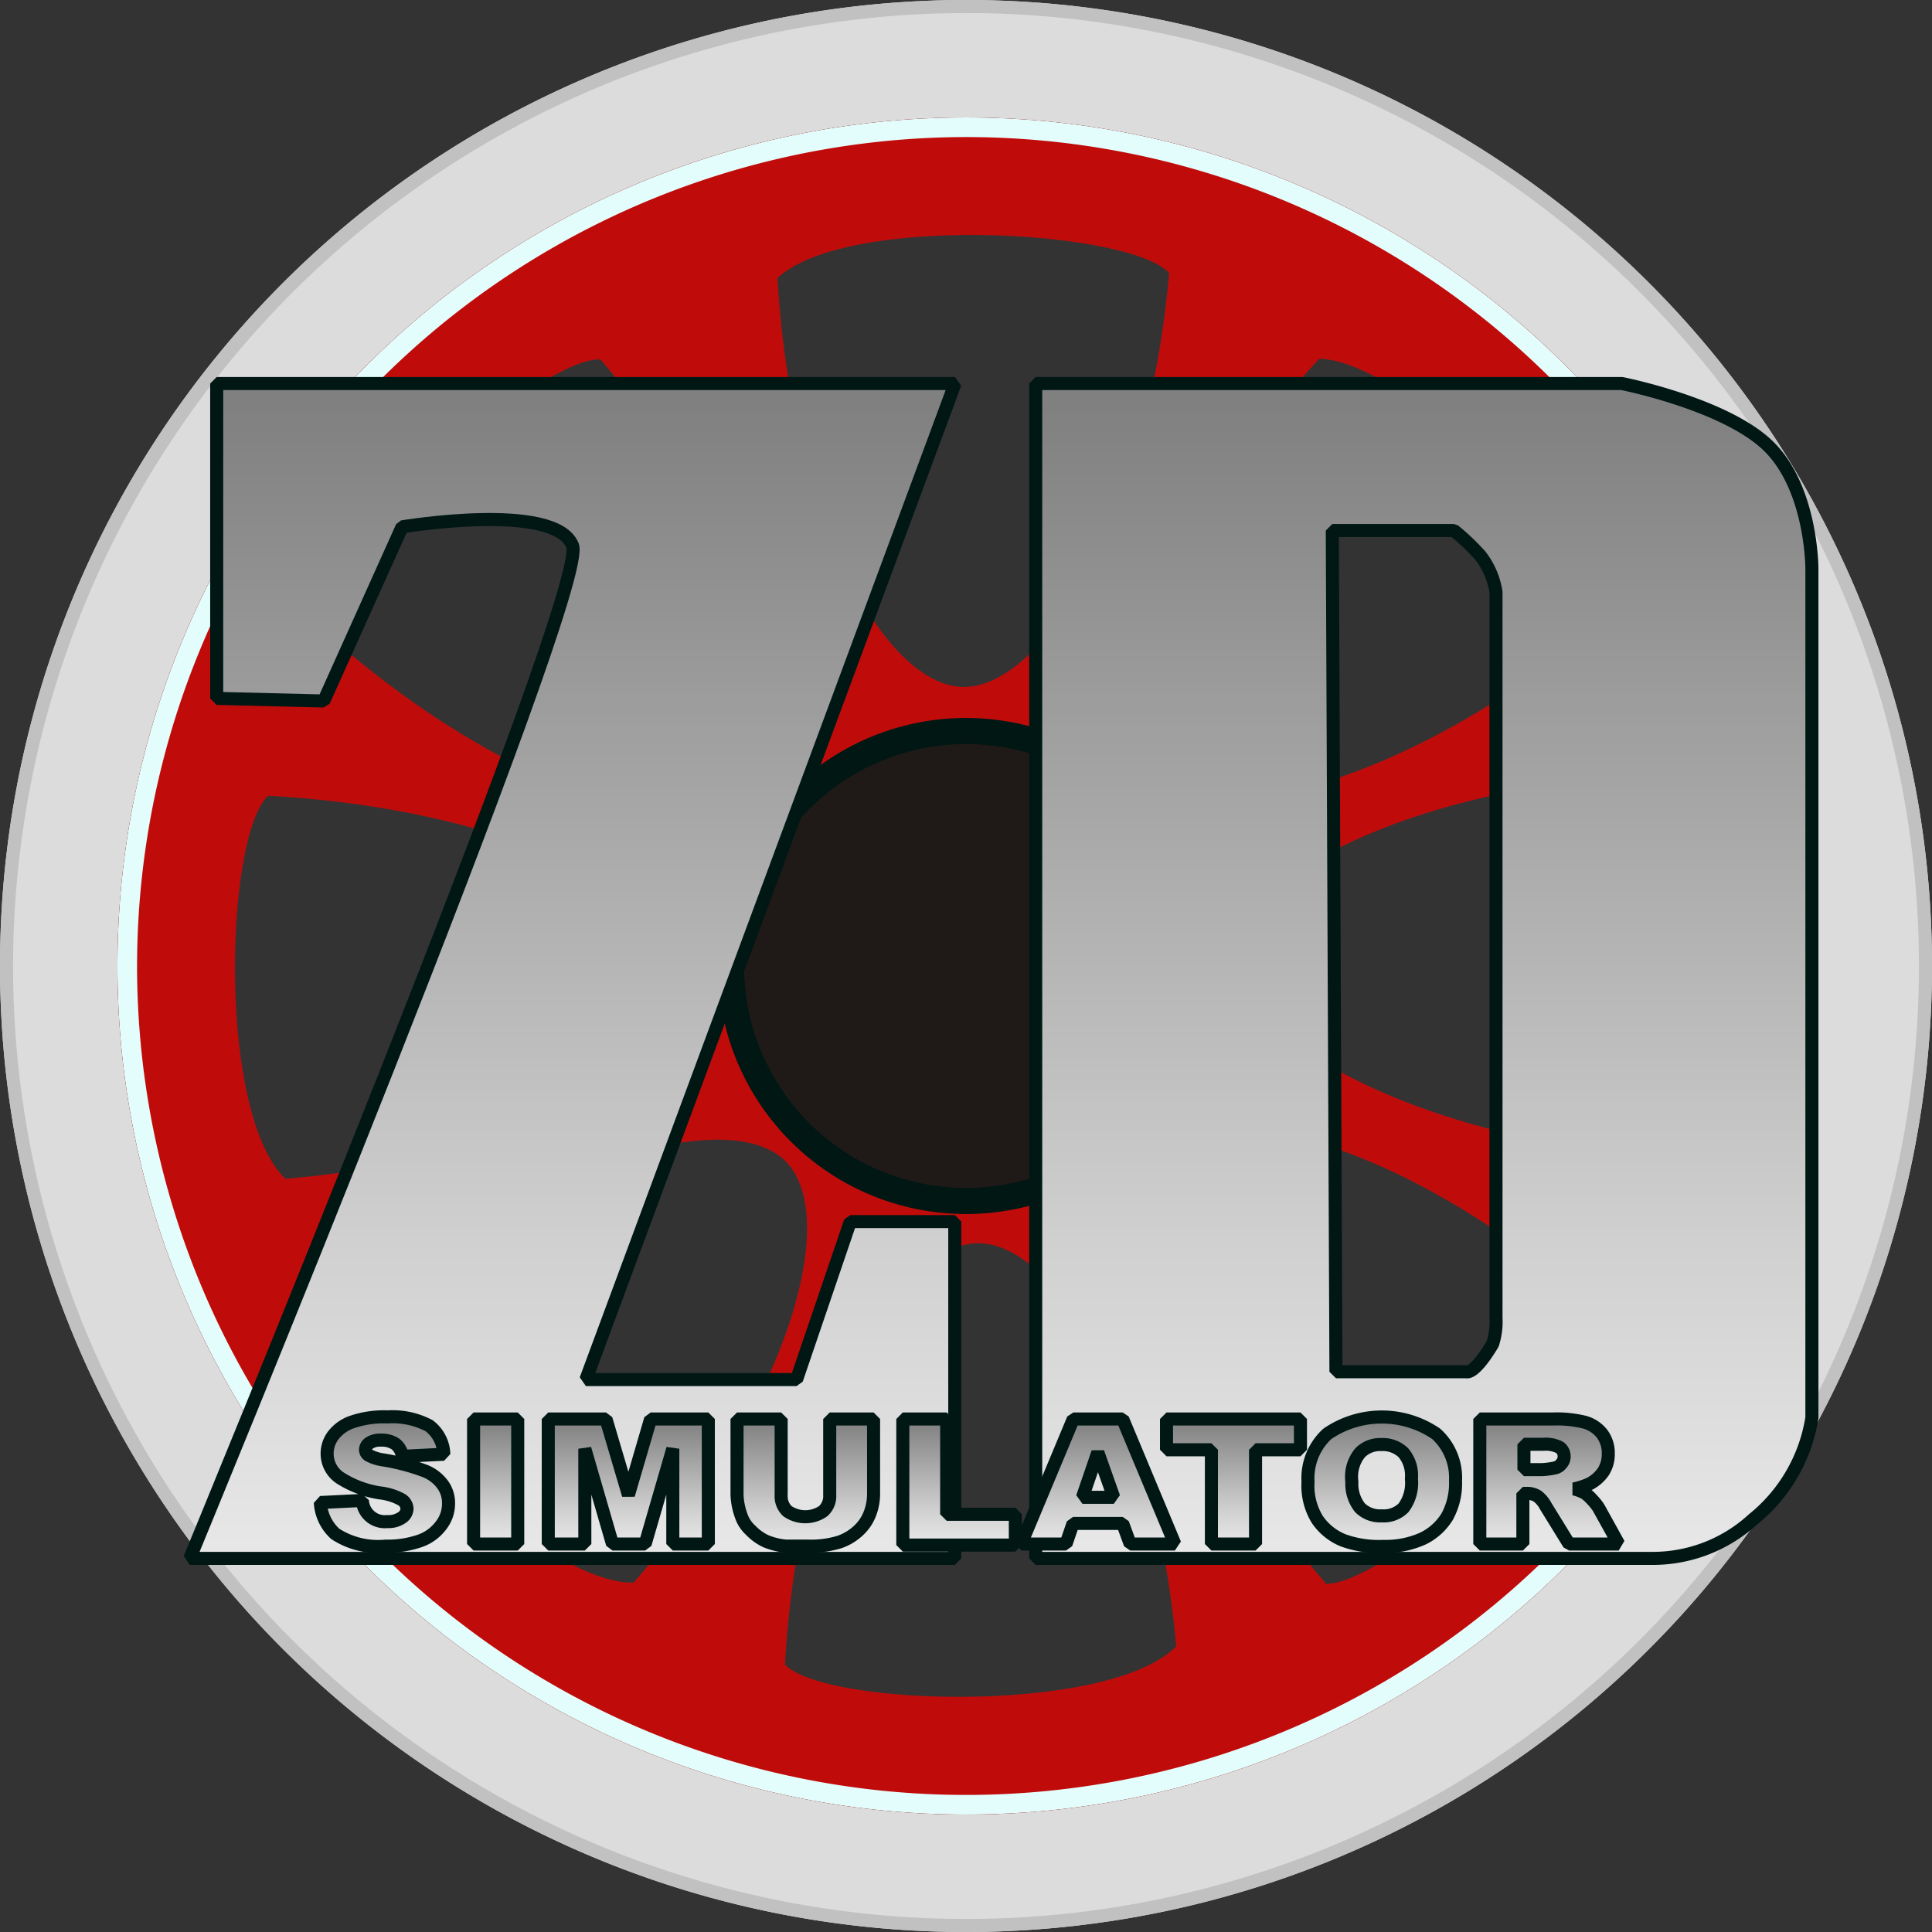
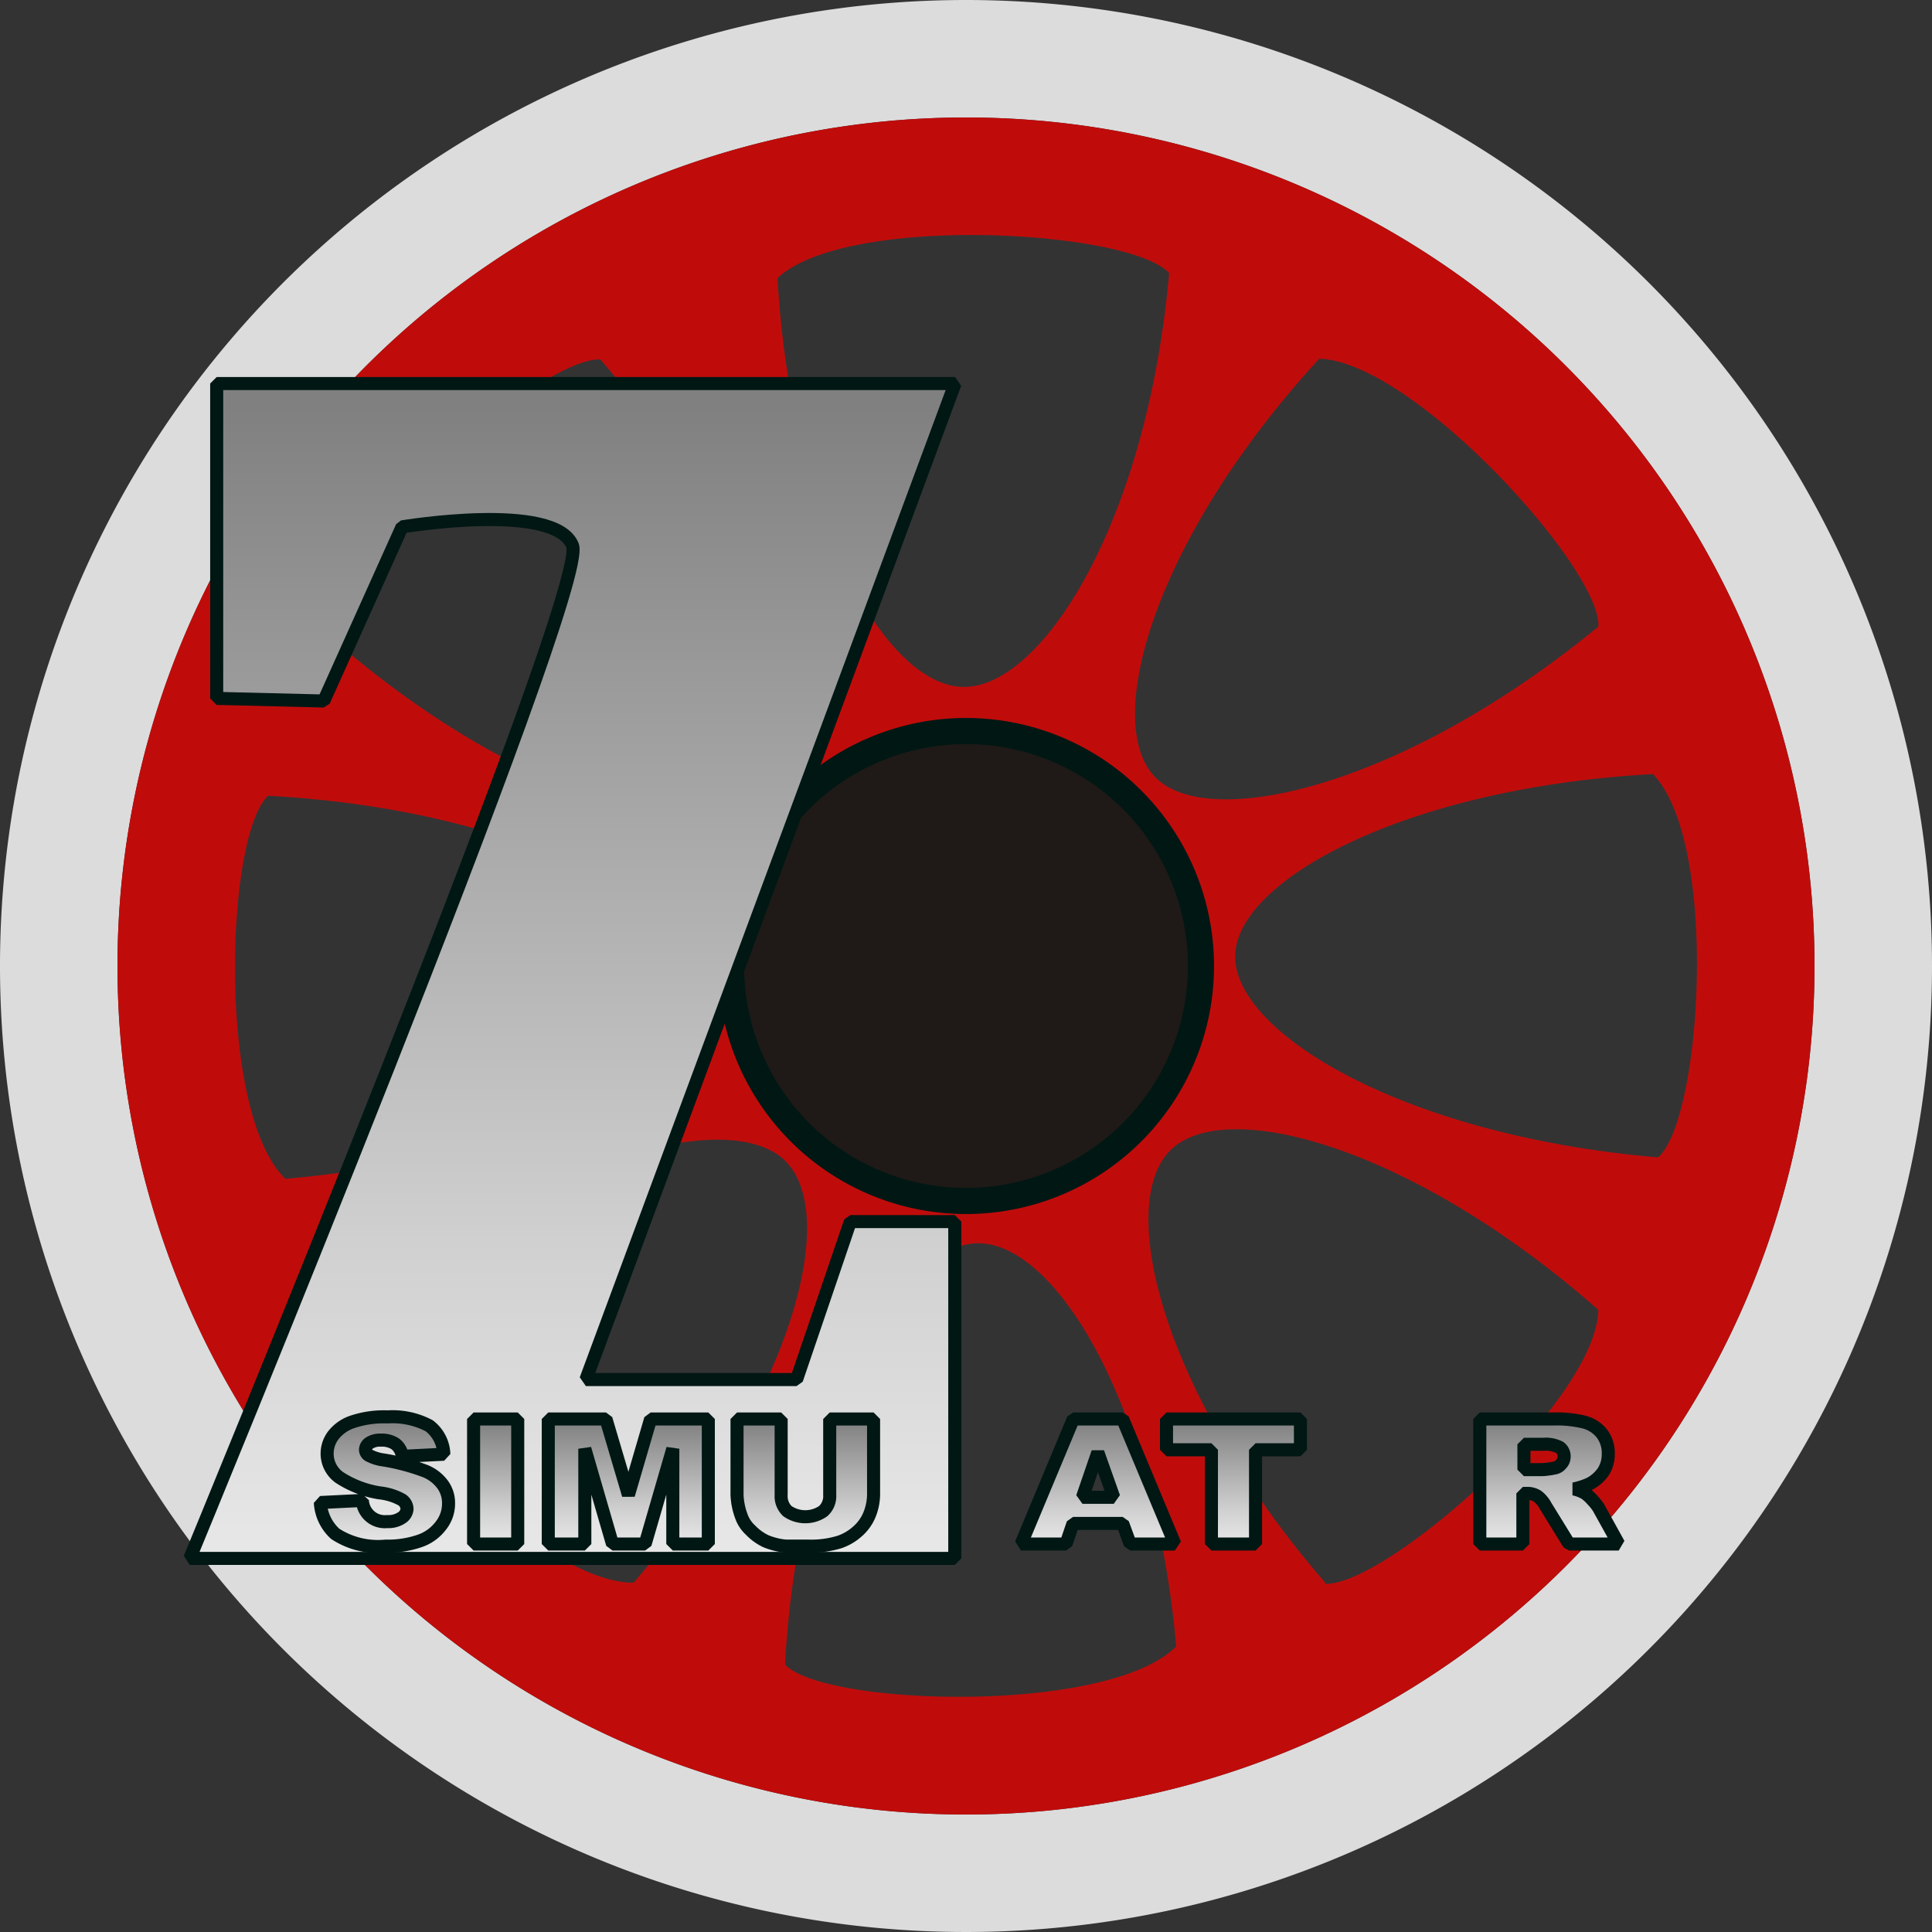
<svg xmlns="http://www.w3.org/2000/svg" xmlns:xlink="http://www.w3.org/1999/xlink" viewBox="0 0 74 74">
  <rect x="0" y="0" width="74" height="74" fill="#333333" stroke="none" />
  <defs>
    <linearGradient id="a" x1="54.53" x2="54.53" y1="59.69" y2="14.69" gradientUnits="userSpaceOnUse">
      <stop offset="0" stop-color="#e8e8e8" />
      <stop offset=".27" stop-color="#d0d0d0" />
      <stop offset=".83" stop-color="#919191" />
      <stop offset=".98" stop-color="gray" />
    </linearGradient>
    <linearGradient xlink:href="#a" id="b" x1="21.93" x2="21.93" y1="59.69" y2="14.69" />
    <linearGradient xlink:href="#a" id="c" x1="14.75" x2="14.75" y1="59.22" y2="54.27" />
    <linearGradient xlink:href="#a" id="d" x1="18.98" x2="18.98" y1="59.14" y2="54.35" />
    <linearGradient xlink:href="#a" id="e" x1="24.09" x2="24.09" y1="59.14" y2="54.35" />
    <linearGradient xlink:href="#a" id="f" x1="30.85" x2="30.85" y1="59.22" y2="54.35" />
    <linearGradient xlink:href="#a" id="g" x1="36.74" x2="36.74" y1="59.14" y2="54.35" />
    <linearGradient xlink:href="#a" id="h" x1="42.08" x2="42.08" y1="59.14" y2="54.35" />
    <linearGradient xlink:href="#a" id="i" x1="47.24" x2="47.24" y1="59.14" y2="54.35" />
    <linearGradient xlink:href="#a" id="j" x1="52.92" x2="52.92" y1="59.22" y2="54.27" />
    <linearGradient xlink:href="#a" id="k" x1="59.36" x2="59.36" y1="59.14" y2="54.35" />
  </defs>
  <g>
    <path fill="#dcdcdc" d="M37 0a37 37 0 1 0 37 37A37 37 0 0 0 37 0Zm0 69.5A32.5 32.5 0 1 1 69.5 37 32.5 32.5 0 0 1 37 69.5Z" />
-     <path fill="#c1c1c1" d="M37 .5A36.5 36.5 0 1 1 .5 37 36.54 36.54 0 0 1 37 .5m0-.5a37 37 0 1 0 37 37A37 37 0 0 0 37 0Z" />
    <path fill="#bf0c0b" d="M37 4.5A32.5 32.5 0 1 0 69.5 37 32.5 32.5 0 0 0 37 4.5ZM61.22 24c-7.51 6.18-15 7.87-17 5.74s0-9.13 6.31-16c3.62.11 10.83 8.08 10.69 10.26ZM44.78 10.46c-.84 9.57-4.9 15.93-7.91 15.85s-6.56-6.47-7.09-15.66c2.66-2.48 13.51-1.84 15-.19ZM23 13.77c6.31 7.35 8.05 14.66 5.86 16.69s-9.32 0-16.33-6.17c.1-3.6 8.24-10.65 10.47-10.52ZM10.27 30.48c9.8.53 16.42 4.3 16.44 7.24s-6.41 6.63-15.78 7.43c-2.62-2.52-2.3-13.15-.66-14.67Zm2.93 20.23c7.31-6.41 14.72-8.33 16.86-6.26s.26 9.13-5.79 16.17c-3.67.04-11.13-7.7-11.07-9.91Zm16.87 13c.54-9.59 4.38-16.08 7.39-16.09s6.78 6.27 7.59 15.44c-2.57 2.61-13.44 2.3-14.98.7Zm20.68-3.1C44.44 53.31 42.7 46 44.89 44s9.32 0 16.33 6.17c-.08 3.57-8.22 10.62-10.47 10.49Zm-3.44-24.02c.08-2.91 6.61-6.43 16-6.94 2.54 2.6 1.88 13.22.2 14.68-9.78-.83-16.28-4.8-16.2-7.74Z" />
    <path fill="#1f1a17" d="M37 46a9 9 0 1 1 9-9 9 9 0 0 1-9 9Z" />
    <path fill="#001714" d="M37 28.5a8.5 8.5 0 1 1-8.5 8.5 8.51 8.51 0 0 1 8.5-8.5m0-1a9.5 9.5 0 1 0 9.5 9.5 9.5 9.5 0 0 0-9.5-9.5Z" />
-     <path fill="#e3fdfc" d="M37 5.25A31.75 31.75 0 1 1 5.25 37 31.78 31.78 0 0 1 37 5.25m0-.75A32.5 32.5 0 1 0 69.5 37 32.5 32.5 0 0 0 37 4.5Z" />
  </g>
  <g stroke="#001714" stroke-miterlimit="1" stroke-width=".5" class="logo-wheel">
-     <path fill="url(#a)" d="M67.76 17.11c-1.64-1.63-5.64-2.42-5.64-2.42H39.67v45h23.58a5.68 5.68 0 0 0 3.9-1.5 6.24 6.24 0 0 0 2.25-3.89V21.77s0-3.03-1.64-4.66ZM57.3 22.68v27.8a2.75 2.75 0 0 1-.13 1c-.72 1.2-1 1.06-1 1.06h-5l-.14-32.22h4.66a9 9 0 0 1 1 .95 3 3 0 0 1 .61 1.41Z" />
    <path fill="url(#b)" d="M8.3 26.75V14.69h28.28L22.44 52.84h8.07l2.06-6.05h4v12.9H7.27S22.59 22.6 21.93 20.9s-6.53-.72-6.53-.72l-3 6.67Z" />
    <path fill="url(#c)" d="m12.27 57.55 1.61-.08a.86.86 0 0 0 .95.81.91.91 0 0 0 .56-.15.43.43 0 0 0 .2-.34.44.44 0 0 0-.19-.34 2.23 2.23 0 0 0-.86-.27 3.94 3.94 0 0 1-1.54-.59 1.12 1.12 0 0 1-.47-.92 1.16 1.16 0 0 1 .24-.7 1.55 1.55 0 0 1 .73-.51 3.8 3.8 0 0 1 1.35-.19 3 3 0 0 1 1.59.34A1.43 1.43 0 0 1 17 55.7l-1.59.08a.72.72 0 0 0-.26-.47.93.93 0 0 0-.56-.15.75.75 0 0 0-.44.11.32.32 0 0 0-.15.27.26.26 0 0 0 .12.2 1.69 1.69 0 0 0 .57.18 8.2 8.2 0 0 1 1.58.42 1.55 1.55 0 0 1 .69.53 1.19 1.19 0 0 1 .22.71 1.35 1.35 0 0 1-.29.85 1.71 1.71 0 0 1-.81.59 3.76 3.76 0 0 1-1.31.2 3 3 0 0 1-1.93-.47 1.75 1.75 0 0 1-.57-1.2Z" />
    <path fill="url(#d)" d="M18.14 54.35h1.69v4.79h-1.69Z" />
    <path fill="url(#e)" d="M21 54.35h2.21l.86 2.91.85-2.91h2.21v4.79h-1.36v-3.65l-1.06 3.65h-1.25l-1.06-3.65v3.65H21Z" />
    <path fill="url(#f)" d="M31.78 54.35h1.68v2.85a2.11 2.11 0 0 1-.15.8 1.71 1.71 0 0 1-.47.66 2 2 0 0 1-.68.4 3.7 3.7 0 0 1-1.18.16h-.87a2.62 2.62 0 0 1-.78-.19 2 2 0 0 1-.58-.42 1.31 1.31 0 0 1-.36-.55 2.63 2.63 0 0 1-.16-.81v-2.9h1.69v2.92a.78.78 0 0 0 .24.61 1.2 1.2 0 0 0 1.37 0 .77.77 0 0 0 .25-.62Z" />
-     <path fill="url(#g)" d="M34.58 54.35h1.68V58h2.63v1.18h-4.31Z" />
    <path fill="url(#h)" d="M43 58.35h-1.9l-.27.79h-1.72l2-4.79H43l2 4.79h-1.71Zm-.34-1-.61-1.72-.59 1.72Z" />
    <path fill="url(#i)" d="M44.68 54.35h5.13v1.18h-1.72v3.61H46.4v-3.61h-1.72Z" />
-     <path fill="url(#j)" d="M50.1 56.75a2.3 2.3 0 0 1 .74-1.83 3.69 3.69 0 0 1 4.17 0 2.27 2.27 0 0 1 .74 1.8 2.65 2.65 0 0 1-.32 1.37 2.23 2.23 0 0 1-.93.84 3.46 3.46 0 0 1-1.52.3 4 4 0 0 1-1.53-.23 2.2 2.2 0 0 1-1-.81 2.48 2.48 0 0 1-.35-1.44Zm1.68 0a1.47 1.47 0 0 0 .31 1 1.09 1.09 0 0 0 .83.31 1.07 1.07 0 0 0 .84-.31 1.59 1.59 0 0 0 .3-1.11 1.35 1.35 0 0 0-.31-1 1.13 1.13 0 0 0-.84-.31 1.07 1.07 0 0 0-.82.32 1.44 1.44 0 0 0-.31 1.1Z" />
    <path fill="url(#k)" d="M56.68 59.14v-4.79h2.81a4.47 4.47 0 0 1 1.19.12 1.28 1.28 0 0 1 .67.43 1.22 1.22 0 0 1 .25.78 1.23 1.23 0 0 1-.19.69 1.46 1.46 0 0 1-.54.47 2.93 2.93 0 0 1-.59.19 1.49 1.49 0 0 1 .44.17 1.71 1.71 0 0 1 .27.25 1.9 1.9 0 0 1 .24.3l.77 1.39h-1.9l-.9-1.46a1.13 1.13 0 0 0-.31-.37.72.72 0 0 0-.41-.11h-.15v1.94Zm1.69-2.85h.71a3.07 3.07 0 0 0 .45-.06.42.42 0 0 0 .27-.16.4.4 0 0 0 .11-.27.42.42 0 0 0-.17-.36 1.15 1.15 0 0 0-.63-.12h-.74Z" />
  </g>
</svg>